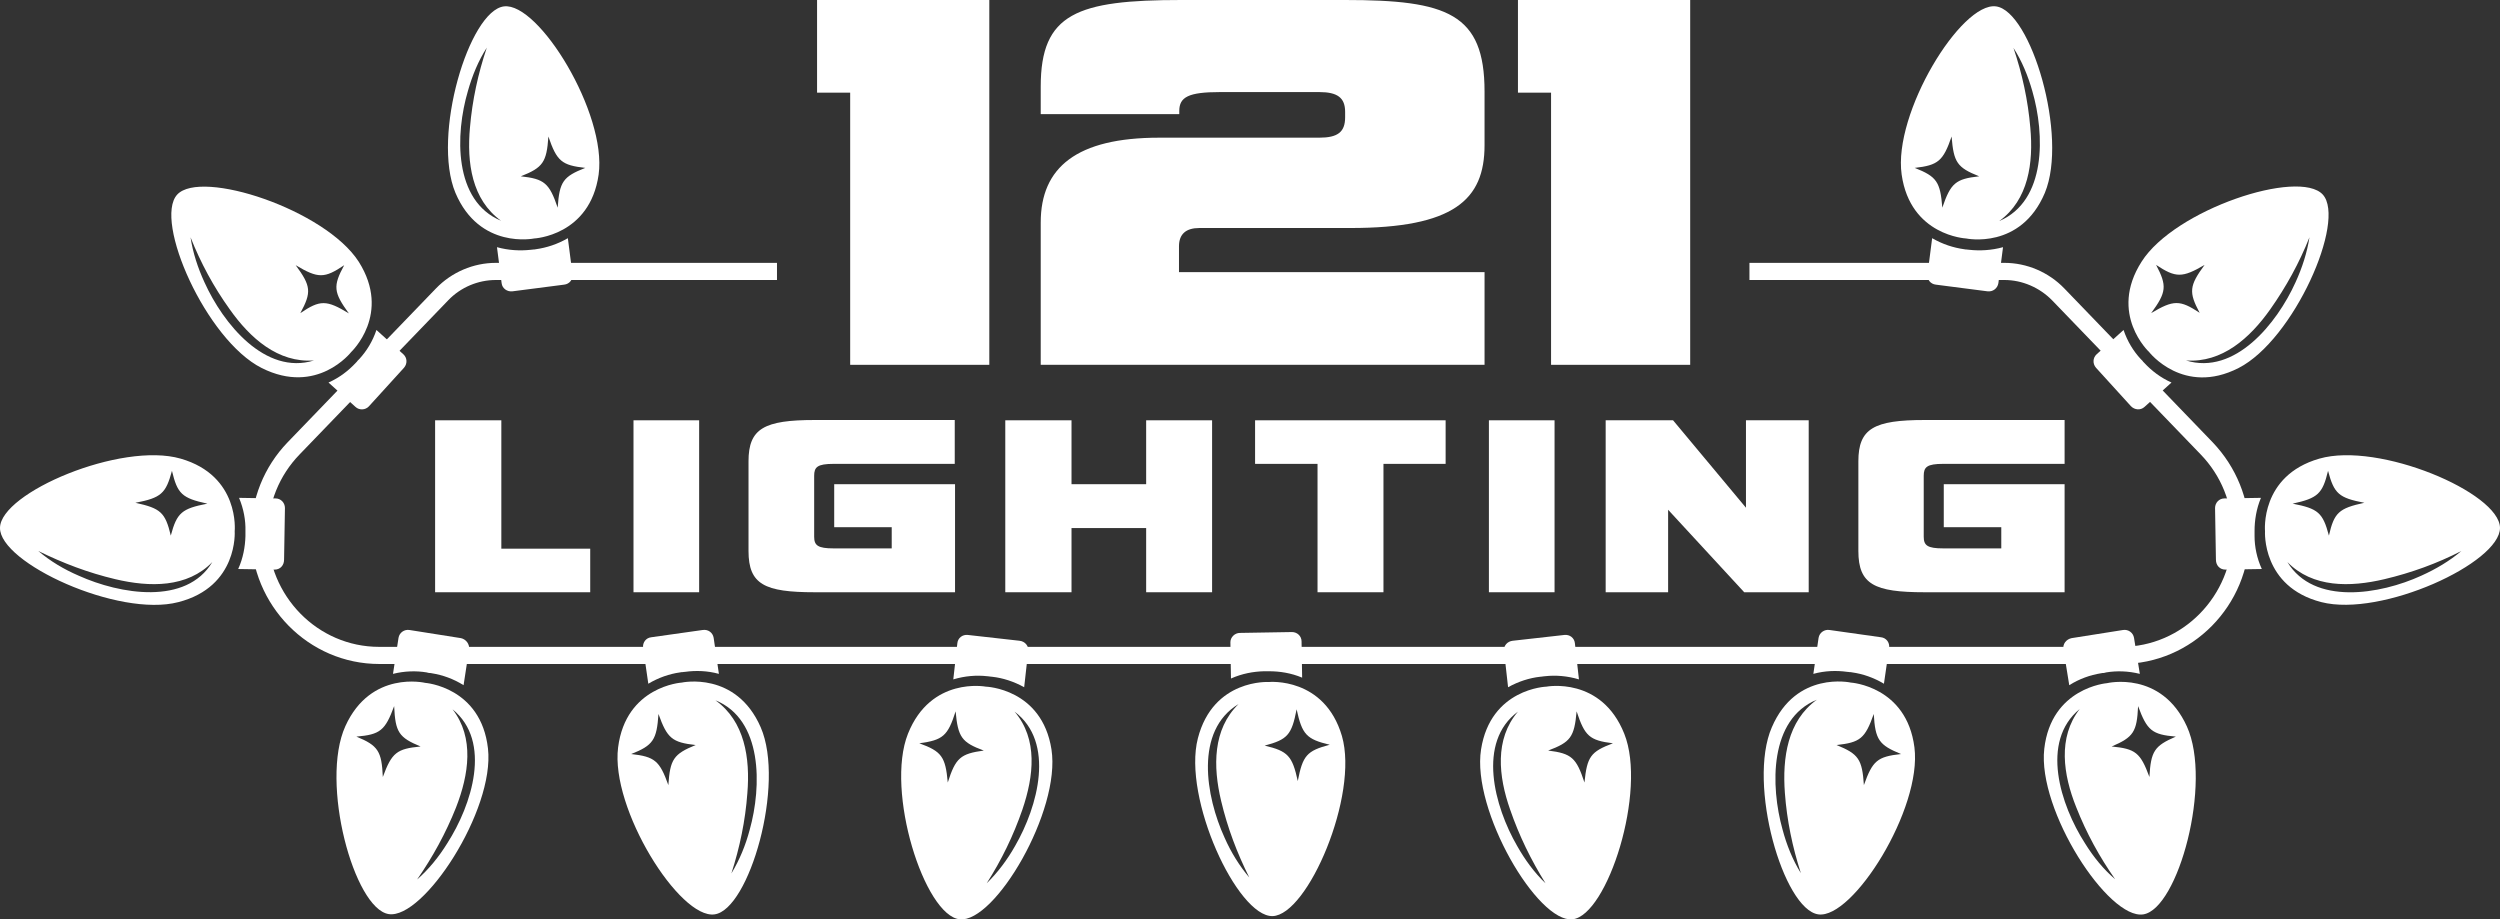
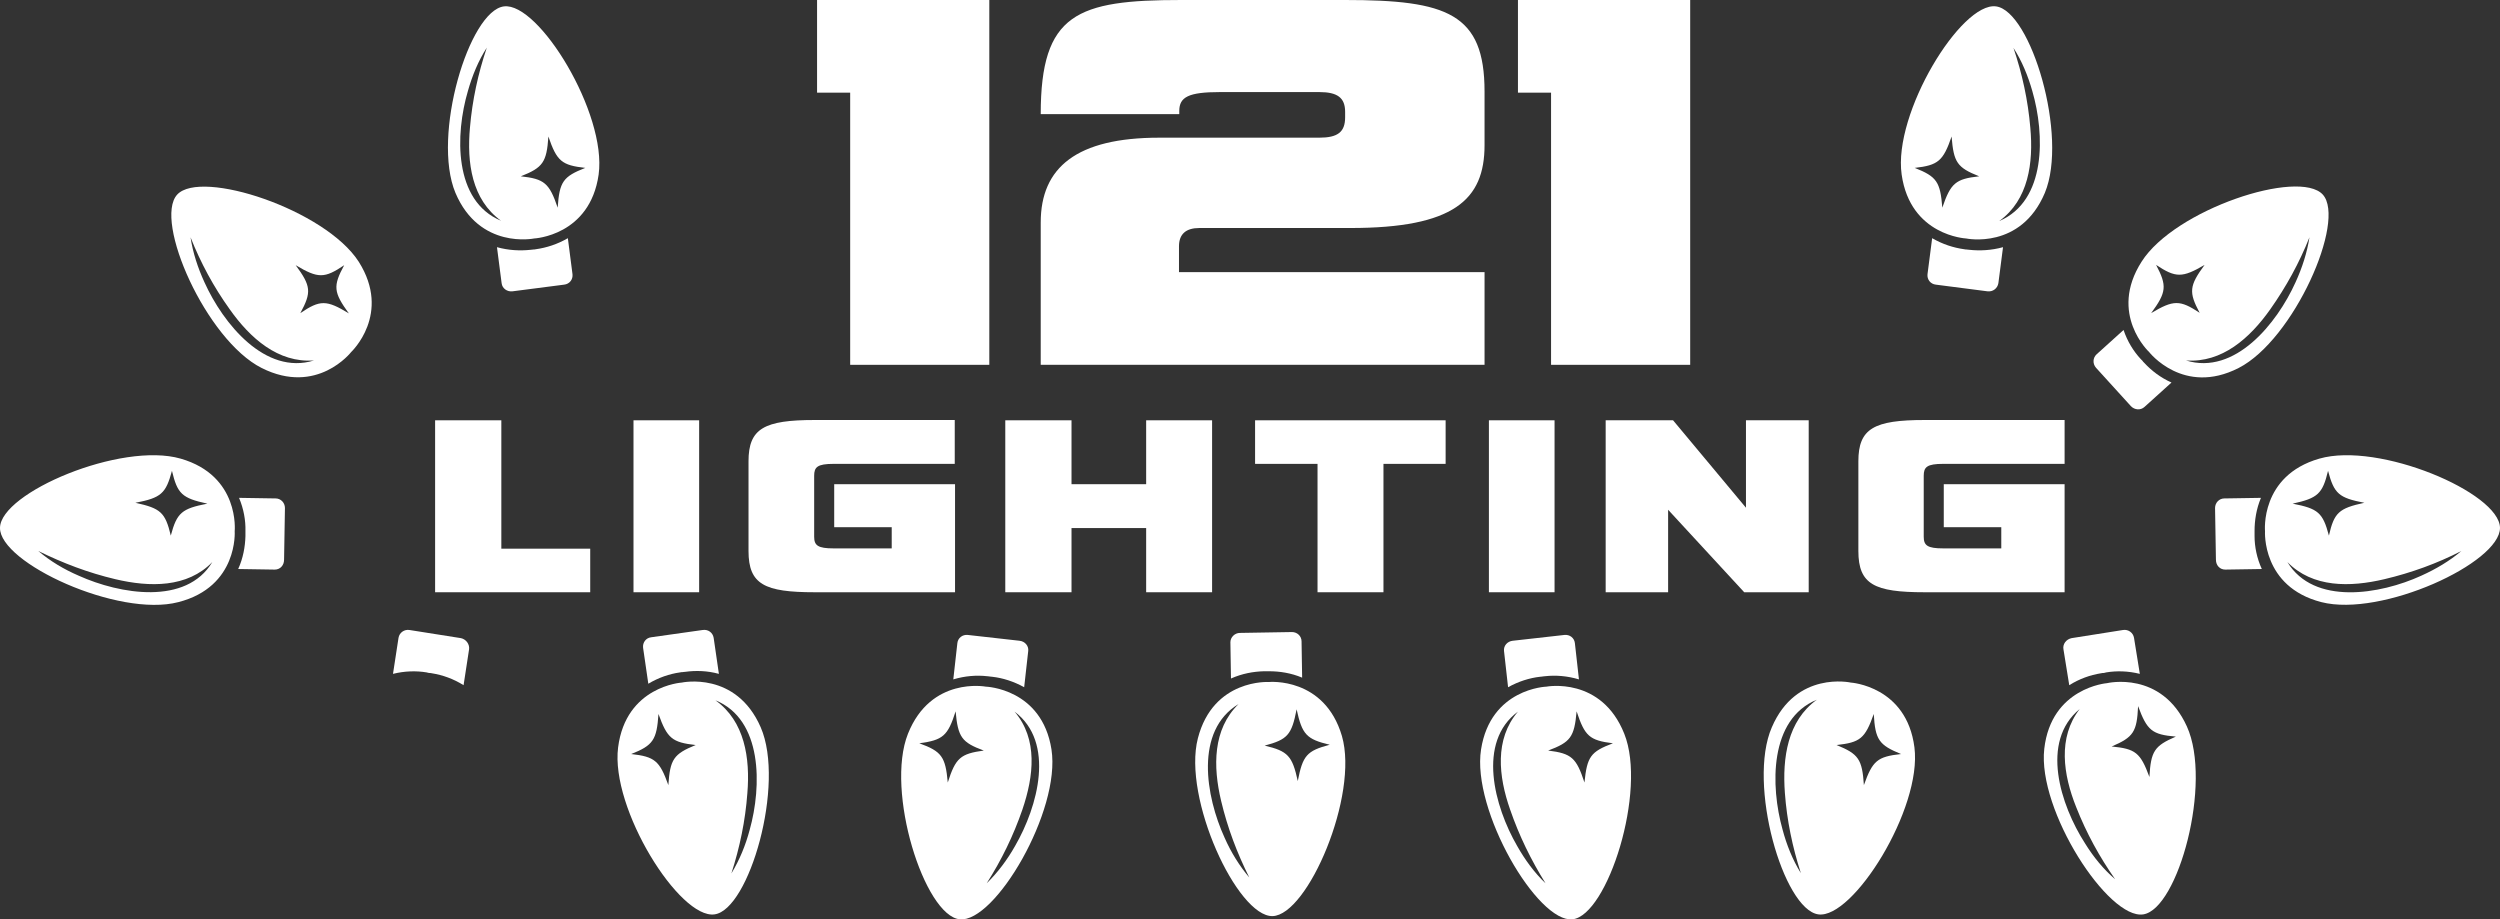
<svg xmlns="http://www.w3.org/2000/svg" id="Layer_1" x="0px" y="0px" viewBox="0 0 860.7 316.5" style="enable-background:new 0 0 860.7 316.5;" xml:space="preserve">
  <rect x="0" y="0" width="860.7" height="316.5" fill="#333333" stroke="none" />
  <style type="text/css">	.st0{fill:#FFFFFF;}</style>
  <g>
    <g>
      <g>
        <path class="st0" d="M149.8,203.9v-59.2h22.8v44.2h30.6v15H149.8z" />
        <path class="st0" d="M218.1,203.9v-59.2h22.6v59.2H218.1z" />
        <path class="st0" d="M280.5,203.9c-17.3,0-22.8-2.7-22.8-14.2v-30.9c0-11.3,5.4-14.2,22.8-14.2h48.2v15.1H287    c-5.6,0-6.7,1.1-6.7,4.1v21c0,3,1.3,4,6.7,4h20v-7.3h-19.8v-14.8h41.6v37.2L280.5,203.9L280.5,203.9z" />
        <path class="st0" d="M394.6,203.9v-22.1h-25.7v22.1h-22.8v-59.2h22.8v22h25.7v-22h22.7v59.2H394.6z" />
        <path class="st0" d="M453.6,203.9v-44.2h-21.5v-15h65.6v15h-21.4v44.2H453.6z" />
        <path class="st0" d="M512.6,203.9v-59.2h22.6v59.2H512.6z" />
        <path class="st0" d="M600.5,203.9l-26.2-28.4v28.4h-21.5v-59.2H576l25.1,30.1v-30.1h21.6v59.2H600.5z" />
        <path class="st0" d="M662.6,203.9c-17.3,0-22.8-2.7-22.8-14.2v-30.9c0-11.3,5.4-14.2,22.8-14.2h48.2v15.1h-41.8    c-5.6,0-6.7,1.1-6.7,4.1v21c0,3,1.3,4,6.7,4h20v-7.3h-19.8v-14.8h41.6v37.2L662.6,203.9L662.6,203.9z" />
      </g>
    </g>
    <g>
      <path class="st0" d="M292.7,125.6V31.9h-11.4V0h59.3v125.6H292.7z" />
-       <path class="st0" d="M358.3,125.6v-49c0-19,12.4-29.2,40.8-29.2h55.1c6.3,0,8.9-1.9,8.9-7v-1.9c0-4.9-2.7-6.8-8.9-6.8H420   c-10.8,0-14,1.7-14,6.5v1.1h-47.7v-9.5C358.3,4.6,370.8,0,406.7,0h56.4c35.1,0,48,4.6,48,31.5V50c0,18.8-10.6,28.5-46.2,28.5h-52   c-4.6,0-7,2.1-7,6.3v8.9h105.2v31.9H358.3z" />
+       <path class="st0" d="M358.3,125.6v-49c0-19,12.4-29.2,40.8-29.2h55.1c6.3,0,8.9-1.9,8.9-7v-1.9c0-4.9-2.7-6.8-8.9-6.8H420   c-10.8,0-14,1.7-14,6.5v1.1h-47.7C358.3,4.6,370.8,0,406.7,0h56.4c35.1,0,48,4.6,48,31.5V50c0,18.8-10.6,28.5-46.2,28.5h-52   c-4.6,0-7,2.1-7,6.3v8.9h105.2v31.9H358.3z" />
      <path class="st0" d="M534,125.6V31.9h-11.4V0h59.3v125.6H534z" />
    </g>
    <path class="st0" d="M123.5,90.1C112,72.2,69.2,58.1,61,67c-8.2,9,10,50.1,29.1,59.7s30.8-5.5,30.8-5.5S134.9,108.1,123.5,90.1z   M70.4,97.2c-2.3-5-4-10.2-4.8-15.5c3.5,8.8,7.9,17,13.5,24.8c7,9.9,16.6,18.5,29,17.6C91.3,129.3,76.8,111.4,70.4,97.2z   M103.4,107.8c3.9-7.2,3.7-9.3-1.6-16.5c7.7,4.6,9.9,4.6,16.7,0c-3.9,7.2-3.7,9.3,1.6,16.6C112.4,103.2,110.2,103.2,103.4,107.8z" />
-     <path class="st0" d="M122.4,140.1l-9.3-8.4c3.8-1.7,6.9-4.1,9.4-6.8c0.3-0.3,0.5-0.5,0.6-0.7c0.1-0.1,0.4-0.4,0.6-0.6  c2.5-2.7,4.6-6.1,5.9-10l9.3,8.4c1.3,1.2,1.4,3.2,0.2,4.6L127,139.9C125.8,141.2,123.7,141.3,122.4,140.1z" />
    <path class="st0" d="M62.2,157.9C41.7,152,0.2,169.6,0,181.7c-0.2,12.1,40.8,31,61.4,25.6c20.7-5.3,19.4-24.4,19.4-24.4  S82.7,163.8,62.2,157.9z M59.2,162.1c1.9,7.9,3.4,9.4,12.2,11.3c-8.8,1.7-10.5,3.1-12.6,11c-1.9-8-3.5-9.4-12.2-11.3  C55.5,171.4,57.1,169.9,59.2,162.1z M27.1,198.2c-5.1-2.2-9.8-5-13.9-8.5c8.5,4.2,17.2,7.5,26.5,9.7c11.8,2.8,24.8,3,33.4-5.9  C64.1,208.5,41.3,204.6,27.1,198.2z" />
    <path class="st0" d="M94.6,196.1L82,195.9c1.7-3.7,2.4-7.7,2.5-11.3c0-0.4,0-0.7,0-0.9c0-0.2,0-0.5,0-0.9c0.1-3.6-0.6-7.6-2.2-11.4  l12.6,0.2c1.8,0,3.2,1.5,3.2,3.3l-0.3,17.8C97.8,194.7,96.4,196.1,94.6,196.1z" />
-     <path class="st0" d="M168,257.7c-2.4-21.2-21.6-22.6-21.6-22.6s-18.7-4.5-27.5,14.9c-8.8,19.4,3,62.8,14.9,64.7  C145.8,316.6,170.4,278.9,168,257.7z M131.8,267.5c-0.4-8.9-1.6-10.8-9.1-13.9c8.2-0.7,9.9-2.1,13-10.5c0.4,9,1.6,10.8,9.1,13.9  C136.6,257.8,134.9,259.1,131.8,267.5z M154,290.3c-2.9,4.7-6.4,9-10.4,12.5c5.4-7.8,9.9-16,13.4-24.8c4.4-11.3,6.4-24-1.2-33.8  C169.5,255.3,162.4,277.2,154,290.3z" />
    <path class="st0" d="M161.5,223.5l-1.9,12.4c-3.5-2.2-7.2-3.5-10.9-4.1c-0.4-0.1-0.7-0.1-0.9-0.1c-0.2,0-0.5-0.1-0.9-0.2  c-3.6-0.6-7.6-0.5-11.6,0.5l1.9-12.4c0.3-1.8,2-3,3.8-2.7l17.7,2.8C160.5,220.1,161.7,221.8,161.5,223.5z" />
    <path class="st0" d="M261.9,250.4c-8.5-19.5-27.2-15.4-27.2-15.4s-19.2,1.2-21.9,22.3c-2.7,21.1,21.2,59.2,33.2,57.5  C257.9,313.2,270.4,270,261.9,250.4z M230.1,270.3c-3-8.4-4.7-9.8-12.8-10.7c7.6-3,8.8-4.9,9.4-13.8c3,8.4,4.7,9.8,12.8,10.7  C231.9,259.6,230.7,261.4,230.1,270.3z M258.1,285.7c-1.4,5.3-3.5,10.4-6.3,15c2.9-9,4.8-18.1,5.5-27.6c1-12.1-0.9-24.8-11-32  C262.6,247.7,262.3,270.7,258.1,285.7z" />
    <path class="st0" d="M245.7,219.6l1.8,12.4c-4-1.1-8-1.2-11.6-0.7c-0.4,0-0.7,0.1-0.9,0.1c-0.2,0-0.5,0-0.9,0.1  c-3.6,0.5-7.4,1.8-10.9,3.9l-1.8-12.4c-0.2-1.8,1-3.4,2.8-3.6l17.7-2.5C243.8,216.6,245.4,217.8,245.7,219.6z" />
    <path class="st0" d="M362,258c-3.3-21-22.6-21.6-22.6-21.6s-18.9-3.6-26.8,16.2c-7.9,19.8,5.7,62.6,17.8,63.9  C342.5,317.8,365.3,279.1,362,258z M326.3,269.4c-0.8-8.9-2.1-10.7-9.8-13.5c8.1-1.1,9.8-2.5,12.5-11c0.8,8.9,2.1,10.7,9.7,13.5  C330.7,259.5,329,260.9,326.3,269.4z M349.5,291.2c-2.7,4.8-6,9.2-9.8,12.9c5.1-8,9.2-16.4,12.3-25.4c3.9-11.5,5.4-24.2-2.7-33.7  C363.4,255.6,357.3,277.7,349.5,291.2z" />
    <path class="st0" d="M354,224.1l-1.4,12.5c-3.6-2-7.4-3.2-11-3.6c-0.4,0-0.7-0.1-0.9-0.1c-0.2,0-0.5-0.1-0.9-0.1  c-3.6-0.4-7.6-0.1-11.6,1.1l1.4-12.5c0.2-1.8,1.8-3,3.6-2.8l17.8,2C352.9,220.8,354.2,222.4,354,224.1z" />
    <path class="st0" d="M752.9,250.1c-8.8-19.4-27.5-14.9-27.5-14.9s-19.2,1.5-21.6,22.6c-2.4,21.2,22.1,58.9,34.1,57  C749.9,312.9,761.7,269.5,752.9,250.1z M717.8,290.3c-8.4-13.1-15.5-35-1.8-46.2c-7.6,9.8-5.7,22.6-1.2,33.8  c3.5,8.9,8,17.1,13.4,24.8C724.2,299.3,720.7,295,717.8,290.3z M740,267.5c-3.1-8.4-4.8-9.7-13-10.5c7.5-3.2,8.7-5,9.1-13.9  c3.1,8.4,4.8,9.8,13,10.5C741.7,256.8,740.5,258.6,740,267.5z" />
    <path class="st0" d="M710.4,223.5l2,12.4c3.5-2.2,7.2-3.5,10.9-4.1c0.4-0.1,0.7-0.1,0.9-0.1c0.2,0,0.5-0.1,0.9-0.2  c3.6-0.6,7.6-0.5,11.6,0.5l-2-12.4c-0.3-1.8-2-3-3.8-2.7l-17.7,2.8C711.3,220.1,710.1,221.8,710.4,223.5z" />
    <path class="st0" d="M659.1,257.3c-2.7-21.1-21.9-22.3-21.9-22.3s-18.8-4.2-27.2,15.4c-8.5,19.5,4,62.7,16,64.4  C637.9,316.5,661.8,278.4,659.1,257.3z M614.5,273c0.7,9.5,2.6,18.6,5.5,27.6c-2.8-4.5-4.9-9.7-6.3-15c-4.2-15-4.6-38,11.8-44.7  C615.4,248.2,613.6,260.9,614.5,273z M641.7,270.3c-0.6-8.9-1.8-10.7-9.4-13.8c8.1-0.9,9.8-2.2,12.8-10.7  c0.5,8.9,1.8,10.7,9.4,13.8C646.3,260.5,644.7,261.9,641.7,270.3z" />
-     <path class="st0" d="M626.1,219.6l-1.8,12.4c4-1.1,8-1.2,11.6-0.7c0.4,0,0.7,0.1,0.9,0.1c0.2,0,0.5,0,0.9,0.1  c3.6,0.5,7.4,1.8,10.9,3.9l1.8-12.4c0.2-1.8-1-3.4-2.8-3.6l-17.7-2.5C628.1,216.6,626.4,217.8,626.1,219.6z" />
    <path class="st0" d="M559.2,252.6c-7.9-19.8-26.8-16.2-26.8-16.2s-19.2,0.6-22.5,21.6c-3.3,21,19.5,59.8,31.5,58.5  C553.4,315.1,567.1,272.3,559.2,252.6z M522.3,291.2c-7.8-13.5-13.9-35.7,0.3-46.2c-8.1,9.5-6.7,22.3-2.7,33.7  c3.1,9,7.2,17.4,12.2,25.4C528.3,300.5,525,296,522.3,291.2z M545.5,269.4c-2.8-8.5-4.4-10-12.5-11c7.7-2.9,9-4.6,9.8-13.5  c2.8,8.5,4.4,10,12.5,11C547.6,258.8,546.4,260.5,545.5,269.4z" />
    <path class="st0" d="M517.8,224.1l1.4,12.5c3.6-2,7.4-3.2,11-3.6c0.4,0,0.7-0.1,0.9-0.1c0.2,0,0.5-0.1,0.9-0.1  c3.6-0.4,7.6-0.1,11.6,1.1l-1.4-12.5c-0.2-1.8-1.8-3-3.6-2.8l-17.8,2C518.9,220.8,517.6,222.4,517.8,224.1z" />
    <path class="st0" d="M173.5,2.2c-12,1.5-24.9,44.6-16.7,64.2c8.3,19.6,27.1,15.7,27.1,15.7s19.2-0.9,22.2-22  C209,39.1,185.5,0.7,173.5,2.2z M161.1,31.3c1.5-5.3,3.6-10.4,6.5-14.9c-3,8.9-5,18.1-5.8,27.5c-1.1,12.1,0.6,24.8,10.7,32.1  C156.1,69.2,156.7,46.2,161.1,31.3z M192,71.5c-2.9-8.5-4.6-9.9-12.7-10.8c7.6-3,8.9-4.8,9.5-13.7c2.9,8.5,4.6,9.9,12.7,10.8  C193.9,60.8,192.6,62.5,192,71.5z" />
    <path class="st0" d="M172.7,97.5l-1.6-12.4c4,1.1,7.9,1.3,11.6,0.9c0.4,0,0.7-0.1,0.9-0.1c0.2,0,0.5,0,0.9-0.1  c3.6-0.5,7.4-1.7,11-3.8l1.6,12.4c0.2,1.8-1,3.4-2.9,3.6l-17.8,2.3C174.6,100.5,172.9,99.3,172.7,97.5z" />
    <path class="st0" d="M799.7,67c-8.2-9-51,5.1-62.4,23.1c-11.5,18,2.6,31.1,2.6,31.1s11.8,15.2,30.8,5.5S807.8,76,799.7,67z   M740.6,107.8c5.3-7.2,5.5-9.4,1.7-16.6c6.8,4.5,9,4.5,16.7,0c-5.3,7.2-5.5,9.4-1.7,16.5C750.5,103.2,748.3,103.2,740.6,107.8z   M790.3,97.2c-6.4,14.2-20.9,32.1-37.7,26.9c12.4,0.9,22-7.7,29-17.6c5.5-7.8,10-16,13.5-24.8C794.3,86.9,792.6,92.2,790.3,97.2z" />
    <path class="st0" d="M738.3,140.1l9.3-8.4c-3.8-1.7-6.9-4.1-9.4-6.8c-0.3-0.3-0.5-0.5-0.6-0.7c-0.1-0.1-0.4-0.4-0.6-0.6  c-2.5-2.7-4.6-6.1-5.9-10l-9.3,8.4c-1.3,1.2-1.4,3.2-0.2,4.6l12,13.2C734.9,141.2,737,141.3,738.3,140.1z" />
    <path class="st0" d="M798.5,157.9c-20.5,5.9-18.7,25-18.7,25s-1.2,19.1,19.4,24.4c20.7,5.3,61.6-13.5,61.5-25.6  C860.5,169.6,819,152,798.5,157.9z M801.5,162.1c2.1,7.9,3.7,9.3,12.5,11c-8.8,1.9-10.4,3.4-12.2,11.3c-2.1-7.9-3.7-9.3-12.5-11  C798,171.5,799.6,170,801.5,162.1z M833.6,198.2c-14.2,6.5-37,10.3-46.1-4.7c8.7,8.9,21.6,8.7,33.4,5.9c9.3-2.2,18.1-5.4,26.5-9.7  C843.4,193.1,838.7,195.9,833.6,198.2z" />
    <path class="st0" d="M766.1,196.1l12.6-0.2c-1.7-3.7-2.5-7.7-2.5-11.3c0-0.4,0-0.7,0-0.9c0-0.2,0-0.5,0-0.9c0-3.6,0.6-7.6,2.2-11.4  l-12.6,0.2c-1.8,0-3.2,1.5-3.2,3.3l0.3,17.8C762.9,194.7,764.3,196.1,766.1,196.1z" />
    <path class="st0" d="M462,253.4c-6-20.4-25.1-18.6-25.1-18.6s-19.2-1.2-24.5,19.4s13.6,61.4,25.7,61.2  C450.2,315.1,467.9,273.8,462,253.4z M421.6,288.4c-6.5-14.2-10.4-36.8,4.8-46c-8.9,8.7-8.8,21.5-6,33.3c2.2,9.3,5.5,18,9.7,26.4  C426.7,298.1,423.8,293.4,421.6,288.4z M446.8,268.9c-1.9-8.7-3.4-10.3-11.4-12.2c7.9-2.1,9.3-3.7,11-12.5  c1.9,8.7,3.4,10.3,11.4,12.2C449.9,258.5,448.5,260.1,446.8,268.9z" />
    <path class="st0" d="M423.6,221.1l0.2,12.5c3.8-1.7,7.7-2.4,11.3-2.5c0.4,0,0.7,0,0.9,0c0.2,0,0.5,0,0.9,0c3.7,0,7.6,0.6,11.4,2.2  l-0.2-12.5c0-1.8-1.5-3.2-3.3-3.2l-17.9,0.3C425.1,217.9,423.6,219.4,423.6,221.1z" />
    <path class="st0" d="M687.2,2.2c-12-1.6-35.5,36.8-32.5,57.9c3,21.1,22.2,22,22.2,22s18.8,4,27.1-15.7  C712.1,46.9,699.2,3.8,687.2,2.2z M668.7,71.5c-0.7-8.9-1.9-10.7-9.5-13.7c8.1-0.9,9.8-2.4,12.7-10.8c0.7,8.9,1.9,10.7,9.5,13.7  C673.3,61.6,671.6,63,668.7,71.5z M688.3,76.1C698.4,68.8,700.1,56,699,44c-0.8-9.5-2.8-18.6-5.8-27.5c2.9,4.5,5,9.6,6.5,14.9  C704,46.2,704.6,69.2,688.3,76.1z" />
    <path class="st0" d="M688,97.5l1.6-12.4c-4,1.1-8,1.3-11.6,0.9c-0.4,0-0.7-0.1-0.9-0.1c-0.2,0-0.5,0-0.9-0.1  c-3.6-0.5-7.4-1.7-11-3.8l-1.6,12.4c-0.2,1.8,1,3.4,2.9,3.6l17.8,2.3C686.1,100.5,687.7,99.3,688,97.5z" />
-     <path class="st0" d="M761.8,152.3l-51.1-53c-5.4-5.6-12.9-8.8-20.6-8.8h-87.8v5.9h87.8c6.1,0,12.1,2.6,16.4,7l51.1,53  c7.1,7.3,11,17,11,27.3c0,21.5-17.2,39-38.3,39H475.4h-12.2H130.5c-21.1,0-38.3-17.5-38.3-39c0-10.3,3.9-20,11-27.3l51.1-53  c4.3-4.5,10.3-7,16.4-7h96.8v-5.9h-96.8c-7.7,0-15.2,3.2-20.6,8.8l-51.1,53c-8.1,8.4-12.6,19.6-12.6,31.4  c0,24.7,19.8,44.9,44.2,44.9h332.7h12.2h254.8c24.4,0,44.2-20.1,44.2-44.9C774.4,171.9,769.9,160.8,761.8,152.3z" />
  </g>
</svg>